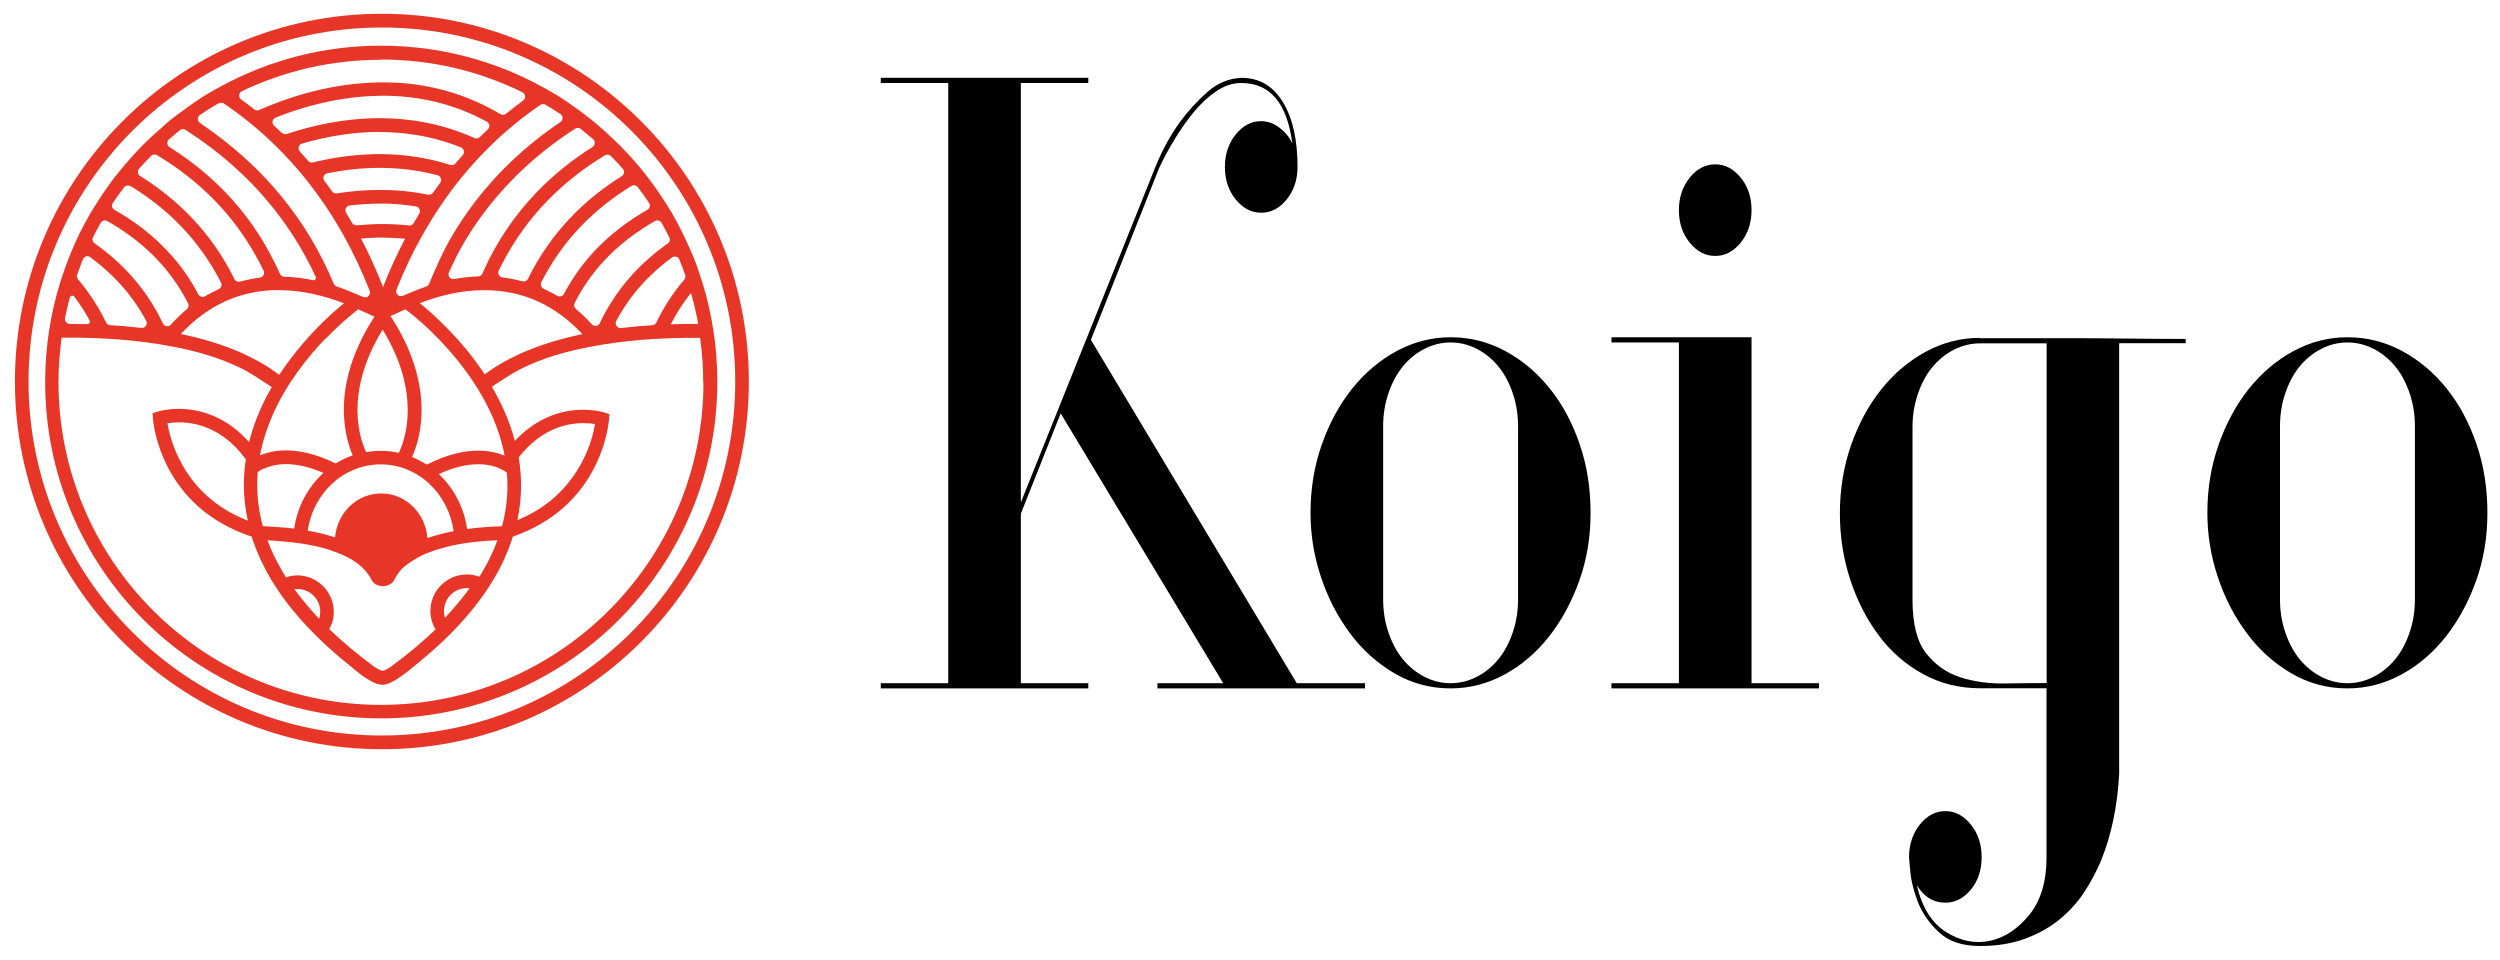
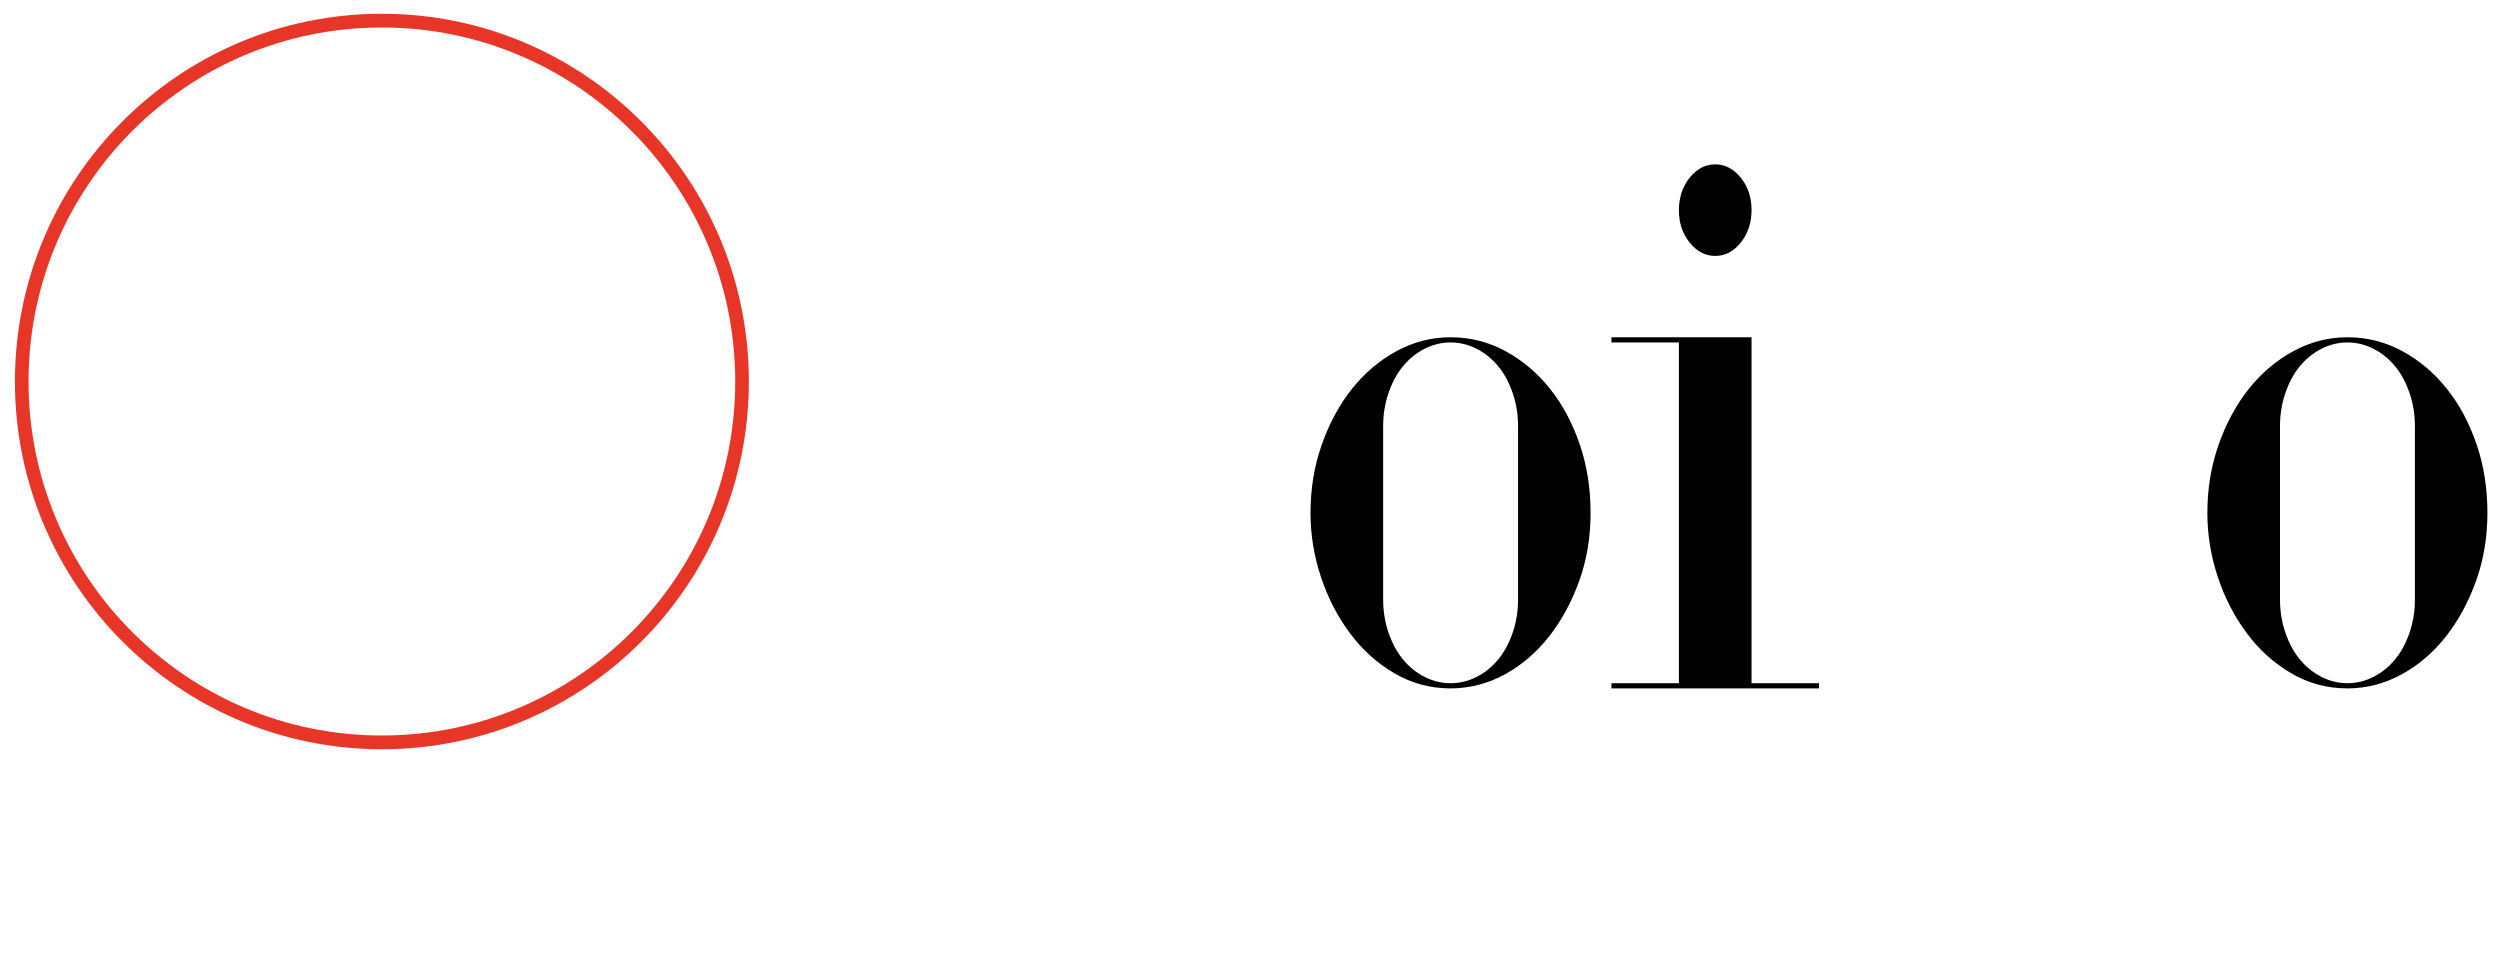
<svg xmlns="http://www.w3.org/2000/svg" id="Layer_1" version="1.1" viewBox="0 0 192.73 74">
  <defs>
    <style>
      .st0 {
        fill: #010101;
      }

      .st1 {
        fill: #e73627;
      }
    </style>
  </defs>
  <g>
-     <path class="st0" d="M105.23,52.67v.4h-16v-.4h5.07l-12.53-20.8-3.07,7.73v13.07h5.2v.4h-16v-.4h5.2V6.4h-5.2v-.4h16v.4h-5.2v32.33l10.4-25.93c.53-1.29,1.16-2.42,1.87-3.4.62-.84,1.32-1.61,2.1-2.3.78-.69,1.66-1.06,2.63-1.1,1.38,0,2.44.62,3.2,1.87.76,1.24,1.13,2.91,1.13,5,0,.98-.28,1.81-.83,2.5-.56.69-1.21,1.03-1.97,1.03s-1.41-.34-1.97-1.03c-.56-.69-.83-1.52-.83-2.5s.28-1.81.83-2.5c.56-.69,1.21-1.03,1.97-1.03.49,0,.96.17,1.4.5.44.33.78.74,1,1.23-.4-3.11-1.71-4.67-3.93-4.67-.67,0-1.31.21-1.93.63-.62.42-1.2.96-1.73,1.6-.53.64-1.03,1.36-1.5,2.13-.47.78-.86,1.5-1.17,2.17l-5.27,13.27,15.87,26.47h5.27Z" />
    <path class="st0" d="M111.83,26c1.51,0,2.92.36,4.23,1.07,1.31.71,2.46,1.68,3.43,2.9.98,1.22,1.74,2.66,2.3,4.3.56,1.64.83,3.4.83,5.27s-.29,3.61-.87,5.23c-.58,1.62-1.36,3.06-2.33,4.3-.98,1.24-2.12,2.22-3.43,2.93-1.31.71-2.7,1.07-4.17,1.07-1.56,0-3-.39-4.33-1.17-1.33-.78-2.48-1.81-3.43-3.1-.96-1.29-1.7-2.73-2.23-4.33-.53-1.6-.8-3.24-.8-4.93,0-1.87.29-3.62.87-5.27.58-1.64,1.36-3.08,2.33-4.3.98-1.22,2.12-2.19,3.43-2.9,1.31-.71,2.7-1.07,4.17-1.07ZM117.03,32.87c0-.89-.13-1.73-.4-2.53s-.63-1.49-1.1-2.07c-.47-.58-1.02-1.03-1.67-1.37-.64-.33-1.32-.5-2.03-.5s-1.39.17-2.03.5c-.64.33-1.2.79-1.67,1.37-.47.58-.83,1.27-1.1,2.07s-.4,1.64-.4,2.53v13.33c0,.89.13,1.73.4,2.53s.63,1.49,1.1,2.07c.47.58,1.02,1.03,1.67,1.37.64.33,1.32.5,2.03.5s1.39-.17,2.03-.5c.64-.33,1.2-.79,1.67-1.37.47-.58.83-1.27,1.1-2.07s.4-1.64.4-2.53v-13.33Z" />
    <path class="st0" d="M140.23,52.67v.4h-16v-.4h5.2v-26.27h-5.2v-.4h10.8v26.67h5.2ZM132.23,19.73c-.76,0-1.41-.34-1.97-1.03-.56-.69-.83-1.52-.83-2.5s.28-1.81.83-2.5c.56-.69,1.21-1.03,1.97-1.03s1.41.34,1.97,1.03c.56.69.83,1.52.83,2.5s-.28,1.81-.83,2.5c-.56.69-1.21,1.03-1.97,1.03Z" />
-     <path class="st0" d="M152.6,26.07h6.45c1.64,0,3.31.01,5.02.03,1.71.02,3.19.03,4.43.03v.33h-5.13v33.2c-.13,2.49-.6,4.71-1.39,6.67-.35.84-.79,1.66-1.29,2.43-.51.78-1.14,1.48-1.89,2.1-.75.62-1.64,1.12-2.66,1.5-1.02.38-2.19.57-3.52.57s-2.37-.35-3.12-1.04c-.75-.69-1.29-1.47-1.63-2.31-.33-.85-.53-1.63-.6-2.35-.07-.72-.1-1.1-.1-1.14,0-.98.28-1.82.83-2.52.56-.69,1.21-1.04,1.97-1.04s1.41.35,1.97,1.04c.56.69.83,1.54.83,2.52s-.28,1.82-.83,2.49c-.56.67-1.21,1.01-1.97,1.01-.93,0-1.67-.46-2.2-1.36.4,1.73,1.16,2.94,2.27,3.63,1.11.69,2.23.91,3.37.67,1.13-.24,2.14-.91,3.03-2,.89-1.09,1.33-2.57,1.33-4.43v-13.04h-5.13c-1.6,0-3.07-.37-4.4-1.1-1.33-.73-2.47-1.72-3.4-2.97-.93-1.24-1.67-2.68-2.2-4.3-.53-1.62-.8-3.32-.8-5.1,0-1.87.29-3.62.86-5.27.58-1.64,1.35-3.08,2.33-4.3.97-1.22,2.12-2.19,3.42-2.9,1.31-.71,2.69-1.07,4.15-1.07ZM157.77,26.47h-5.13c-.71,0-1.39.17-2.03.5-.64.33-1.2.79-1.67,1.37-.47.58-.83,1.27-1.1,2.07-.27.8-.4,1.64-.4,2.53v6.43c0,.24,0,.32,0,.23s0-.01,0,.23v6.43c0,1.87.36,3.24,1.07,4.13.71.89,1.59,1.5,2.63,1.83,1.04.33,2.17.49,3.37.47,1.2-.02,2.29-.03,3.27-.03v-26.2Z" />
    <path class="st0" d="M180.97,26c1.51,0,2.92.36,4.23,1.07,1.31.71,2.46,1.68,3.43,2.9.98,1.22,1.74,2.66,2.3,4.3.56,1.64.83,3.4.83,5.27s-.29,3.61-.87,5.23c-.58,1.62-1.36,3.06-2.33,4.3-.98,1.24-2.12,2.22-3.43,2.93-1.31.71-2.7,1.07-4.17,1.07-1.56,0-3-.39-4.33-1.17-1.33-.78-2.48-1.81-3.43-3.1-.96-1.29-1.7-2.73-2.23-4.33-.53-1.6-.8-3.24-.8-4.93,0-1.87.29-3.62.87-5.27.58-1.64,1.36-3.08,2.33-4.3.98-1.22,2.12-2.19,3.43-2.9,1.31-.71,2.7-1.07,4.17-1.07ZM186.17,32.87c0-.89-.13-1.73-.4-2.53s-.63-1.49-1.1-2.07c-.47-.58-1.02-1.03-1.67-1.37-.64-.33-1.32-.5-2.03-.5s-1.39.17-2.03.5c-.64.33-1.2.79-1.67,1.37-.47.58-.83,1.27-1.1,2.07s-.4,1.64-.4,2.53v13.33c0,.89.13,1.73.4,2.53s.63,1.49,1.1,2.07c.47.58,1.02,1.03,1.67,1.37.64.33,1.32.5,2.03.5s1.39-.17,2.03-.5c.64-.33,1.2-.79,1.67-1.37.47-.58.83-1.27,1.1-2.07s.4-1.64.4-2.53v-13.33Z" />
  </g>
  <g>
    <path class="st1" d="M29.44,1.06c-15.63,0-28.29,12.69-28.29,28.35,0,15.65,12.67,28.35,28.29,28.35,15.63,0,28.29-12.69,28.29-28.35,0-15.65-12.67-28.35-28.29-28.35ZM48.7,48.71c-4.93,4.94-11.74,7.99-19.26,7.99-7.52,0-14.33-3.05-19.26-7.99-4.93-4.94-7.98-11.76-7.98-19.3,0-7.54,3.05-14.36,7.98-19.3,4.93-4.94,11.74-7.99,19.26-7.99,7.52,0,14.33,3.05,19.26,7.99,4.93,4.94,7.98,11.76,7.98,19.3,0,7.54-3.05,14.36-7.98,19.3Z" />
-     <path class="st1" d="M11.71,10.51h0s-.28.27-.28.27l-.51.49h.01c-.59.61-1.15,1.23-1.68,1.89l-.39.48h0c-.46.6-.89,1.21-1.29,1.84h0l-.26.41-.3.48h0c-.31.53-.6,1.08-.88,1.63h0l-.25.54h0s-.19.42-.19.42h0c-.22.5-.42,1.01-.61,1.52h0l-.29.84h0s-.1.29-.1.29h0c-.78,2.46-1.2,5.09-1.21,7.8h0s0,.04,0,.04c0,14.3,11.57,25.9,25.87,25.93h.04c14.29,0,25.88-11.58,25.91-25.89h0v-.04c0-2.73-.42-5.36-1.2-7.83h0l-.1-.29h0s-.28-.85-.28-.85h0c-.19-.52-.4-1.01-.63-1.51h0l-.19-.41h0s-.26-.55-.26-.55h0c-.27-.56-.56-1.11-.87-1.64h0l-.3-.48-.26-.41h0c-.52-.81-1.07-1.58-1.68-2.33l-.28-.34h0c-.45-.53-.91-1.04-1.4-1.54h0s-.51-.49-.51-.49c-.76-.74-1.57-1.43-2.42-2.07h0s0,0,0,0l-.28-.21h0c-.58-.42-1.15-.82-1.77-1.2h0l-.75-.43-.28-.16h0c-3.68-2.02-7.91-3.18-12.41-3.19h-.04c-4.44,0-8.62,1.12-12.27,3.09h0s-.28.15-.28.15l-.77.43h0c-.71.43-1.38.9-2.04,1.39h0s-.29.21-.29.21l-.61.46M53.27,22.58c.22.78.41,1.58.56,2.39-.71,0-1.41,0-2.12.03.45-.88.98-1.69,1.56-2.42ZM52.37,20c.16.39.31.79.45,1.19.04.13.02.26-.07.37-.83.97-1.56,2.07-2.15,3.3-.06.12-.18.2-.31.21-.81.05-1.61.12-2.41.22-.3.04-.51-.28-.37-.55,1.08-2.02,2.56-3.62,4.29-4.89.2-.14.48-.07.57.15ZM51.47,18.78c-2.15,1.51-3.99,3.52-5.23,6.13-.11.24-.43.29-.61.09-.39-.43-.8-.82-1.23-1.18-.13-.11-.18-.3-.1-.46.71-1.41,1.62-2.62,2.66-3.66,1.05-1.05,2.25-1.92,3.53-2.66.18-.1.41-.04.51.14.21.37.41.74.6,1.12.08.17.03.37-.12.47ZM38.88,35.05s.01.05.02.08c-.5-.21-1.17-.39-2.03-.39-1.06,0-2.39.28-3.97,1.08-.36-.23-.74-.43-1.14-.59.26-.55.74-1.82.74-3.63,0-1.9-.54-4.4-2.39-7.23.35-.16.75-.35,1.12-.52l.12.07c.2.15,2.11,1.59,3.98,3.93.97,1.21,1.92,2.65,2.63,4.26.4.91.72,1.88.92,2.9v.02s0,.02,0,.02ZM35.99,44.29s-.09,0-.14,0c-1.5.08-2.67,1.32-2.67,2.81,0,.05,0,.09,0,.14.02.32.09.61.19.87.06.15.13.28.21.41-.99.95-2.14,1.92-3.46,2.89-.12.08-.24.15-.34.2-.08.04-.16.08-.21.09-.03,0-.05.01-.06.02h0s-.05-.01-.09-.02c-.12-.04-.29-.12-.46-.23-.04-.02-.07-.04-.11-.07-1.33-.98-2.47-1.94-3.47-2.9.06-.1.11-.21.16-.32.11-.26.18-.55.19-.87h0s0-.09,0-.14c0-1.49-1.17-2.73-2.67-2.81-.05,0-.09,0-.14,0-.31,0-.6.05-.87.15-.09-.15-.19-.3-.27-.45-.49-.82-.87-1.62-1.16-2.41.51.03,1.02.07,1.52.12,1.41.14,2.8.38,4.11.94.96.41,1.83.95,2.35,1.91.13.33.49.57.92.57s.79-.24.92-.57h0c.23-.45.55-.83.98-1.13.45-.32.93-.61,1.44-.82,1.76-.72,3.62-.94,5.49-1.02-.29.79-.67,1.6-1.16,2.43-.08.13-.15.26-.24.38-.3-.11-.63-.18-.97-.18ZM36.21,45.35c-.49.66-1.16,1.48-1.9,2.28-.05-.13-.08-.27-.08-.44h0s0-.06,0-.09c0-.93.73-1.71,1.67-1.76.03,0,.06,0,.09,0,.08,0,.15,0,.23.02ZM24.68,47.18s0,.06,0,.09c0,.17-.04.31-.08.44-.74-.8-1.41-1.62-1.9-2.28.07,0,.15-.02.23-.02.03,0,.06,0,.09,0,.94.05,1.68.83,1.67,1.76ZM21.58,22.37c1.72.01,3.35.41,4.94,1.01-.7.56-2.17,1.84-3.65,3.68-.45.56-.91,1.18-1.34,1.84-.88-.67-1.82-1.2-2.81-1.65-1.54-.69-3.14-1.16-4.78-1.5,2.06-2.21,4.58-3.41,7.64-3.39ZM25.11,26.11c.68-.71,1.3-1.26,1.74-1.64.22-.19.4-.33.52-.43.06-.05.11-.08.14-.11l.03-.03h0s0,0,0,0h0s.07-.06.07-.06c.42.19.89.41,1.26.57-1.83,2.81-2.37,5.29-2.36,7.18,0,1.69.42,2.91.68,3.51-.46.16-.9.38-1.31.63-1.52-.75-2.8-1.01-3.83-1.01-.84,0-1.51.18-2.01.38.21-1.09.55-2.13.98-3.11,1.08-2.45,2.71-4.48,4.08-5.9ZM29.27,10.18c.3,0,.59,0,.89.02,1.74.09,3.55.43,5.37,1.16.24.1.32.4.14.6-.19.21-.37.42-.56.64-.1.12-.25.16-.4.11-1.87-.59-3.71-.83-5.45-.83-.26,0-.52,0-.77.02-1.57.06-3.04.3-4.37.62-.14.03-.28-.01-.37-.12-.21-.25-.42-.49-.64-.72-.18-.2-.09-.53.17-.61,1.72-.5,3.77-.9,5.98-.9ZM21.74,10.26c-.2-.19-.4-.38-.61-.57s-.14-.52.11-.62c1.86-.75,4.52-1.55,7.51-1.67.25-.01.51-.02.76-.02,2.55,0,5.31.52,8.02,2,.23.12.26.43.07.6-.2.19-.41.39-.61.59-.11.11-.27.14-.42.07-2.49-1.12-4.99-1.53-7.3-1.53-2.73,0-5.21.57-7.16,1.22-.13.04-.27.01-.37-.09ZM29.27,12.94c1.44,0,2.94.17,4.46.57.26.07.36.37.2.59-.18.25-.37.5-.55.76-.09.12-.24.18-.38.15-1.27-.26-2.52-.37-3.72-.37s-2.27.11-3.32.27c-.14.02-.28-.04-.36-.15-.19-.28-.39-.55-.59-.81-.17-.22-.05-.54.22-.59,1.25-.25,2.61-.42,4.04-.42ZM29.28,15.69c.91,0,1.84.07,2.78.22.26.04.4.34.26.56-.15.24-.29.48-.43.73-.07.13-.22.2-.36.18-.69-.07-1.36-.11-2.02-.11s-1.35.04-2,.1c-.15.01-.29-.06-.36-.18-.16-.27-.31-.53-.47-.79-.14-.23,0-.53.27-.56.75-.09,1.53-.14,2.33-.14ZM29.51,18.32c.56,0,1.14.03,1.72.08-.61,1.16-1.18,2.39-1.7,3.73-.52-1.34-1.09-2.58-1.7-3.74.55-.05,1.11-.08,1.69-.08ZM31.06,34.13c-.1.29-.19.51-.26.66-.02.05-.04.09-.06.12-.45-.1-.92-.16-1.4-.15-.38,0-.75.03-1.11.1-.19-.39-.67-1.54-.67-3.24,0-1.61.42-3.73,1.94-6.21,1.51,2.48,1.93,4.59,1.93,6.2,0,1.09-.19,1.95-.38,2.53ZM33.11,37.31c.98.92,1.66,2.2,1.86,3.64-.33.06-.66.13-.98.22-.35.09-.7.19-1.04.31-.14-1.92-1.68-3.44-3.56-3.44s-3.4,1.49-3.56,3.39c-.69-.23-1.4-.4-2.11-.52.21-1.43.89-2.7,1.87-3.61,1.01-.94,2.32-1.5,3.76-1.5,1.45,0,2.76.57,3.77,1.51ZM20.37,36.12c.38-.17.93-.34,1.68-.34.75,0,1.71.17,2.89.68l-.07.06c-1.16,1.08-1.95,2.56-2.19,4.23-.21-.02-.43-.05-.65-.07-.58-.05-1.17-.08-1.77-.12-.3-1.1-.43-2.16-.43-3.19,0-.33.02-.66.04-.98.1-.08.27-.18.5-.29ZM36.01,40.78c-.24-1.67-1.03-3.16-2.18-4.23h-.01c1.25-.58,2.26-.76,3.05-.76.83,0,1.41.2,1.79.39.19.1.33.19.41.25h0c.03.33.05.66.05,1,0,1.01-.13,2.06-.42,3.14-.9.03-1.8.09-2.69.21ZM34.54,25.37c-.92-.95-1.72-1.63-2.18-2,1.57-.6,3.19-.99,4.9-1,3.06-.02,5.58,1.18,7.64,3.39-1.64.34-3.24.81-4.78,1.5-.97.44-1.89.95-2.75,1.6-.92-1.39-1.93-2.57-2.83-3.49ZM50.04,15.64c.12.18.06.42-.13.53-1.34.77-2.59,1.69-3.7,2.79-1.06,1.06-1.98,2.28-2.73,3.69-.1.19-.33.26-.52.16-.34-.2-.68-.38-1.04-.54-.19-.09-.28-.32-.19-.51,1.7-3.35,4.18-5.73,6.95-7.42.16-.1.38-.06.49.09.3.39.58.79.86,1.2ZM47.93,13.58c-2.88,1.8-5.48,4.35-7.23,7.92-.08.16-.26.24-.43.19-.3-.08-.6-.15-.91-.21-.21-.04-.41-.07-.61-.09-.26-.03-.41-.3-.3-.53.08-.17.16-.34.25-.5,1.97-3.84,4.85-6.52,7.94-8.39.15-.09.34-.06.46.06.32.32.62.65.92.99.15.17.11.44-.09.56ZM45.73,10.73c.19.16.16.46-.05.6-3.07,1.94-5.93,4.69-7.92,8.55h0c-.2.39-.39.79-.57,1.21-.06.13-.19.22-.33.22-.62.02-1.23.09-1.84.2-.3.05-.54-.24-.41-.52.33-.73.69-1.46,1.01-2.02h0c.4-.7.82-1.36,1.26-1.98.48-.68.98-1.31,1.5-1.92,1.83-2.13,3.89-3.82,5.96-5.15.13-.09.31-.08.43.02.32.26.64.52.95.79ZM42.07,8.08c.38.23.76.46,1.13.71.22.15.23.47,0,.62-1.95,1.32-3.89,2.95-5.62,4.97-.54.63-1.06,1.29-1.56,2-.46.65-.9,1.34-1.32,2.07-.56.97-1.16,2.31-1.62,3.43-.04.1-.12.17-.22.21-.61.21-1.2.46-1.8.71-.31.13-.62-.17-.49-.48.59-1.48,1.23-2.83,1.94-4.09.45-.8.91-1.56,1.39-2.27h0c.53-.8,1.08-1.54,1.64-2.23.43-.53.87-1.03,1.31-1.5.14-.16.29-.31.44-.46h0c.63-.66,1.27-1.25,1.91-1.8.84-.72,1.66-1.34,2.46-1.88.12-.08.28-.09.4-.01ZM29.37,4.59h.04c3.9,0,7.58.91,10.86,2.52.25.12.29.47.06.64-.43.32-.87.66-1.32,1.02-.12.1-.29.11-.43.03-2.66-1.58-5.38-2.27-7.93-2.42-.39-.02-.77-.03-1.16-.03-.27,0-.54,0-.8.02-3.64.15-6.77,1.25-8.71,2.11-.13.06-.27.04-.38-.05-.34-.27-.67-.52-1.01-.76-.23-.17-.19-.52.06-.64,3.24-1.55,6.87-2.42,10.71-2.42ZM16.86,7.97c.12-.07.28-.07.4.01.69.47,1.41.99,2.13,1.59.67.55,1.34,1.15,2.01,1.82h0c.65.65,1.29,1.35,1.92,2.11.59.71,1.17,1.49,1.73,2.31h0c.51.75,1,1.55,1.47,2.39h0c.71,1.29,1.38,2.69,1.98,4.22.12.31-.19.61-.49.48-.68-.29-1.36-.58-2.06-.82-.1-.03-.18-.11-.22-.21-.52-1.24-1.11-2.4-1.75-3.48-.48-.8-.99-1.56-1.53-2.28-.56-.75-1.15-1.46-1.76-2.13h0s0,0,0,0c-.62-.67-1.26-1.3-1.92-1.89-1.09-.98-2.22-1.84-3.35-2.61-.22-.15-.22-.47,0-.62.46-.32.94-.61,1.43-.9ZM13.86,10.03c.13-.1.3-.11.44-.02,1.28.82,2.56,1.77,3.79,2.88h0c.63.57,1.25,1.17,1.84,1.82h0c.59.64,1.15,1.32,1.69,2.05.51.69,1,1.42,1.46,2.19h0c.45.76.88,1.56,1.26,2.4.06.13-.06.28-.2.25-.74-.15-1.48-.25-2.23-.27-.14,0-.27-.09-.33-.22-.23-.53-.49-1.04-.75-1.53h0c-.41-.77-.86-1.5-1.34-2.19h0c-1.81-2.59-4.05-4.56-6.42-6.05-.21-.13-.23-.43-.04-.6.27-.24.55-.46.83-.69ZM19.91,20.05c.14.26.28.54.41.81.11.23-.03.51-.29.54-.19.02-.38.05-.56.09-.33.06-.64.13-.96.22-.17.05-.36-.03-.44-.2-1.76-3.58-4.36-6.13-7.26-7.94-.19-.12-.24-.39-.09-.56.3-.34.61-.67.93-.99.12-.12.31-.15.46-.06,2.42,1.46,4.7,3.4,6.52,6.01.45.65.88,1.34,1.27,2.08M10.06,14.34c2.79,1.7,5.27,4.08,6.98,7.45.1.19,0,.42-.19.51-.36.16-.7.34-1.04.54-.18.11-.42.03-.52-.15-.75-1.43-1.68-2.66-2.75-3.72-1.11-1.11-2.37-2.03-3.71-2.79-.19-.11-.25-.35-.13-.53.27-.41.56-.81.86-1.2.12-.15.33-.19.49-.09ZM7.76,17.18c.1-.18.33-.24.51-.14,1.29.73,2.49,1.61,3.55,2.66,1.05,1.05,1.96,2.27,2.68,3.69.08.16.03.34-.1.45-.43.36-.84.76-1.23,1.19-.18.2-.5.15-.61-.09-1.25-2.64-3.1-4.66-5.27-6.18-.15-.11-.21-.31-.12-.47.19-.38.39-.75.6-1.12ZM12.74,25.53h0s-.01,0-.01,0h.02ZM6.96,19.83c1.73,1.27,3.22,2.87,4.31,4.9.14.26-.07.58-.37.55-.8-.09-1.61-.17-2.41-.21-.13,0-.25-.09-.31-.21-.6-1.24-1.33-2.34-2.16-3.32-.09-.1-.11-.24-.07-.37.14-.4.29-.8.45-1.19.09-.22.37-.3.57-.15ZM5.73,22.87c.43.57.83,1.18,1.18,1.83.07.13-.03.29-.18.29-.45-.01-.9-.02-1.35-.02-.23,0-.41-.21-.37-.44.11-.54.23-1.07.37-1.59.04-.16.25-.2.35-.07ZM54.23,29.5c-.02,13.73-11.15,24.84-24.86,24.84h-.04c-13.71-.02-24.82-11.15-24.82-24.88v-.04s0,0,0,0c0-1.15.09-2.28.24-3.39.08,0,.16,0,.24,0,2.36-.01,4.71.11,7.05.47h.03c.36.06.72.12,1.08.19,1.91.35,3.77.87,5.52,1.74.8.4,1.52.93,2.28,1.41-.32.56-.62,1.14-.89,1.75-.35.79-.64,1.62-.86,2.49-.81-.91-1.67-1.52-2.51-1.91-1.08-.51-2.11-.65-2.9-.65-.97,0-1.6.2-1.64.21l-.39.13.03.41s.11,1.75,1.15,3.75c.52,1,1.27,2.08,2.37,3.05,1.04.92,2.38,1.73,4.09,2.3.34,1.06.82,2.14,1.46,3.24.07.12.15.24.22.36h0s.04.06.04.06c.81,1.29,1.86,2.6,3.19,3.92l.02.02.46.45h0c.71.68,1.5,1.36,2.36,2.04h0s.36.32.8.64c.09.06.18.12.27.18l.03.02h0c.14.09.28.17.42.25.13.07.26.12.4.17.13.04.26.07.4.07h0s.05,0,.08,0c.06,0,.12-.01.18-.03.07-.01.13-.03.17-.05.23-.08.44-.2.66-.33.05-.03.1-.06.14-.09h0c.27-.18.52-.37.72-.52.23-.19.39-.32.4-.33h0c2.91-2.3,4.93-4.58,6.25-6.81.61-1.02,1.06-2.03,1.39-3.02v-.02s.01-.02.01-.02c.02-.07.04-.13.07-.2,1.61-.56,2.89-1.35,3.89-2.23,1.64-1.45,2.52-3.15,2.98-4.47.47-1.33.53-2.29.54-2.33l.03-.41-.39-.13s-.67-.21-1.64-.21c-.8,0-1.82.14-2.9.65-.78.37-1.59.93-2.36,1.75-.22-.83-.5-1.62-.84-2.37-.28-.63-.6-1.24-.93-1.81.73-.46,1.44-.97,2.21-1.36,1.75-.88,3.62-1.39,5.52-1.74.36-.07.72-.13,1.08-.19h.03c2.33-.36,4.69-.49,7.05-.47.05,0,.11,0,.16,0,.16,1.12.24,2.27.24,3.43v.04ZM19.08,40.13c-1.26-.5-2.27-1.14-3.06-1.85-1.47-1.3-2.26-2.83-2.69-4.04-.21-.6-.33-1.12-.4-1.49,0-.04-.01-.08-.02-.12.23-.04.53-.07.9-.07.68,0,1.54.12,2.46.55.88.41,1.81,1.11,2.68,2.3-.1.64-.15,1.3-.15,1.97,0,.89.09,1.8.3,2.74ZM39.99,35.26c.83-1.06,1.7-1.7,2.52-2.09.92-.43,1.78-.55,2.46-.55.37,0,.67.03.9.07-.1.6-.36,1.74-1.03,2.98-.48.9-1.16,1.85-2.13,2.7-.75.66-1.67,1.25-2.82,1.73.19-.91.28-1.81.28-2.68,0-.74-.07-1.46-.18-2.17Z" />
  </g>
</svg>